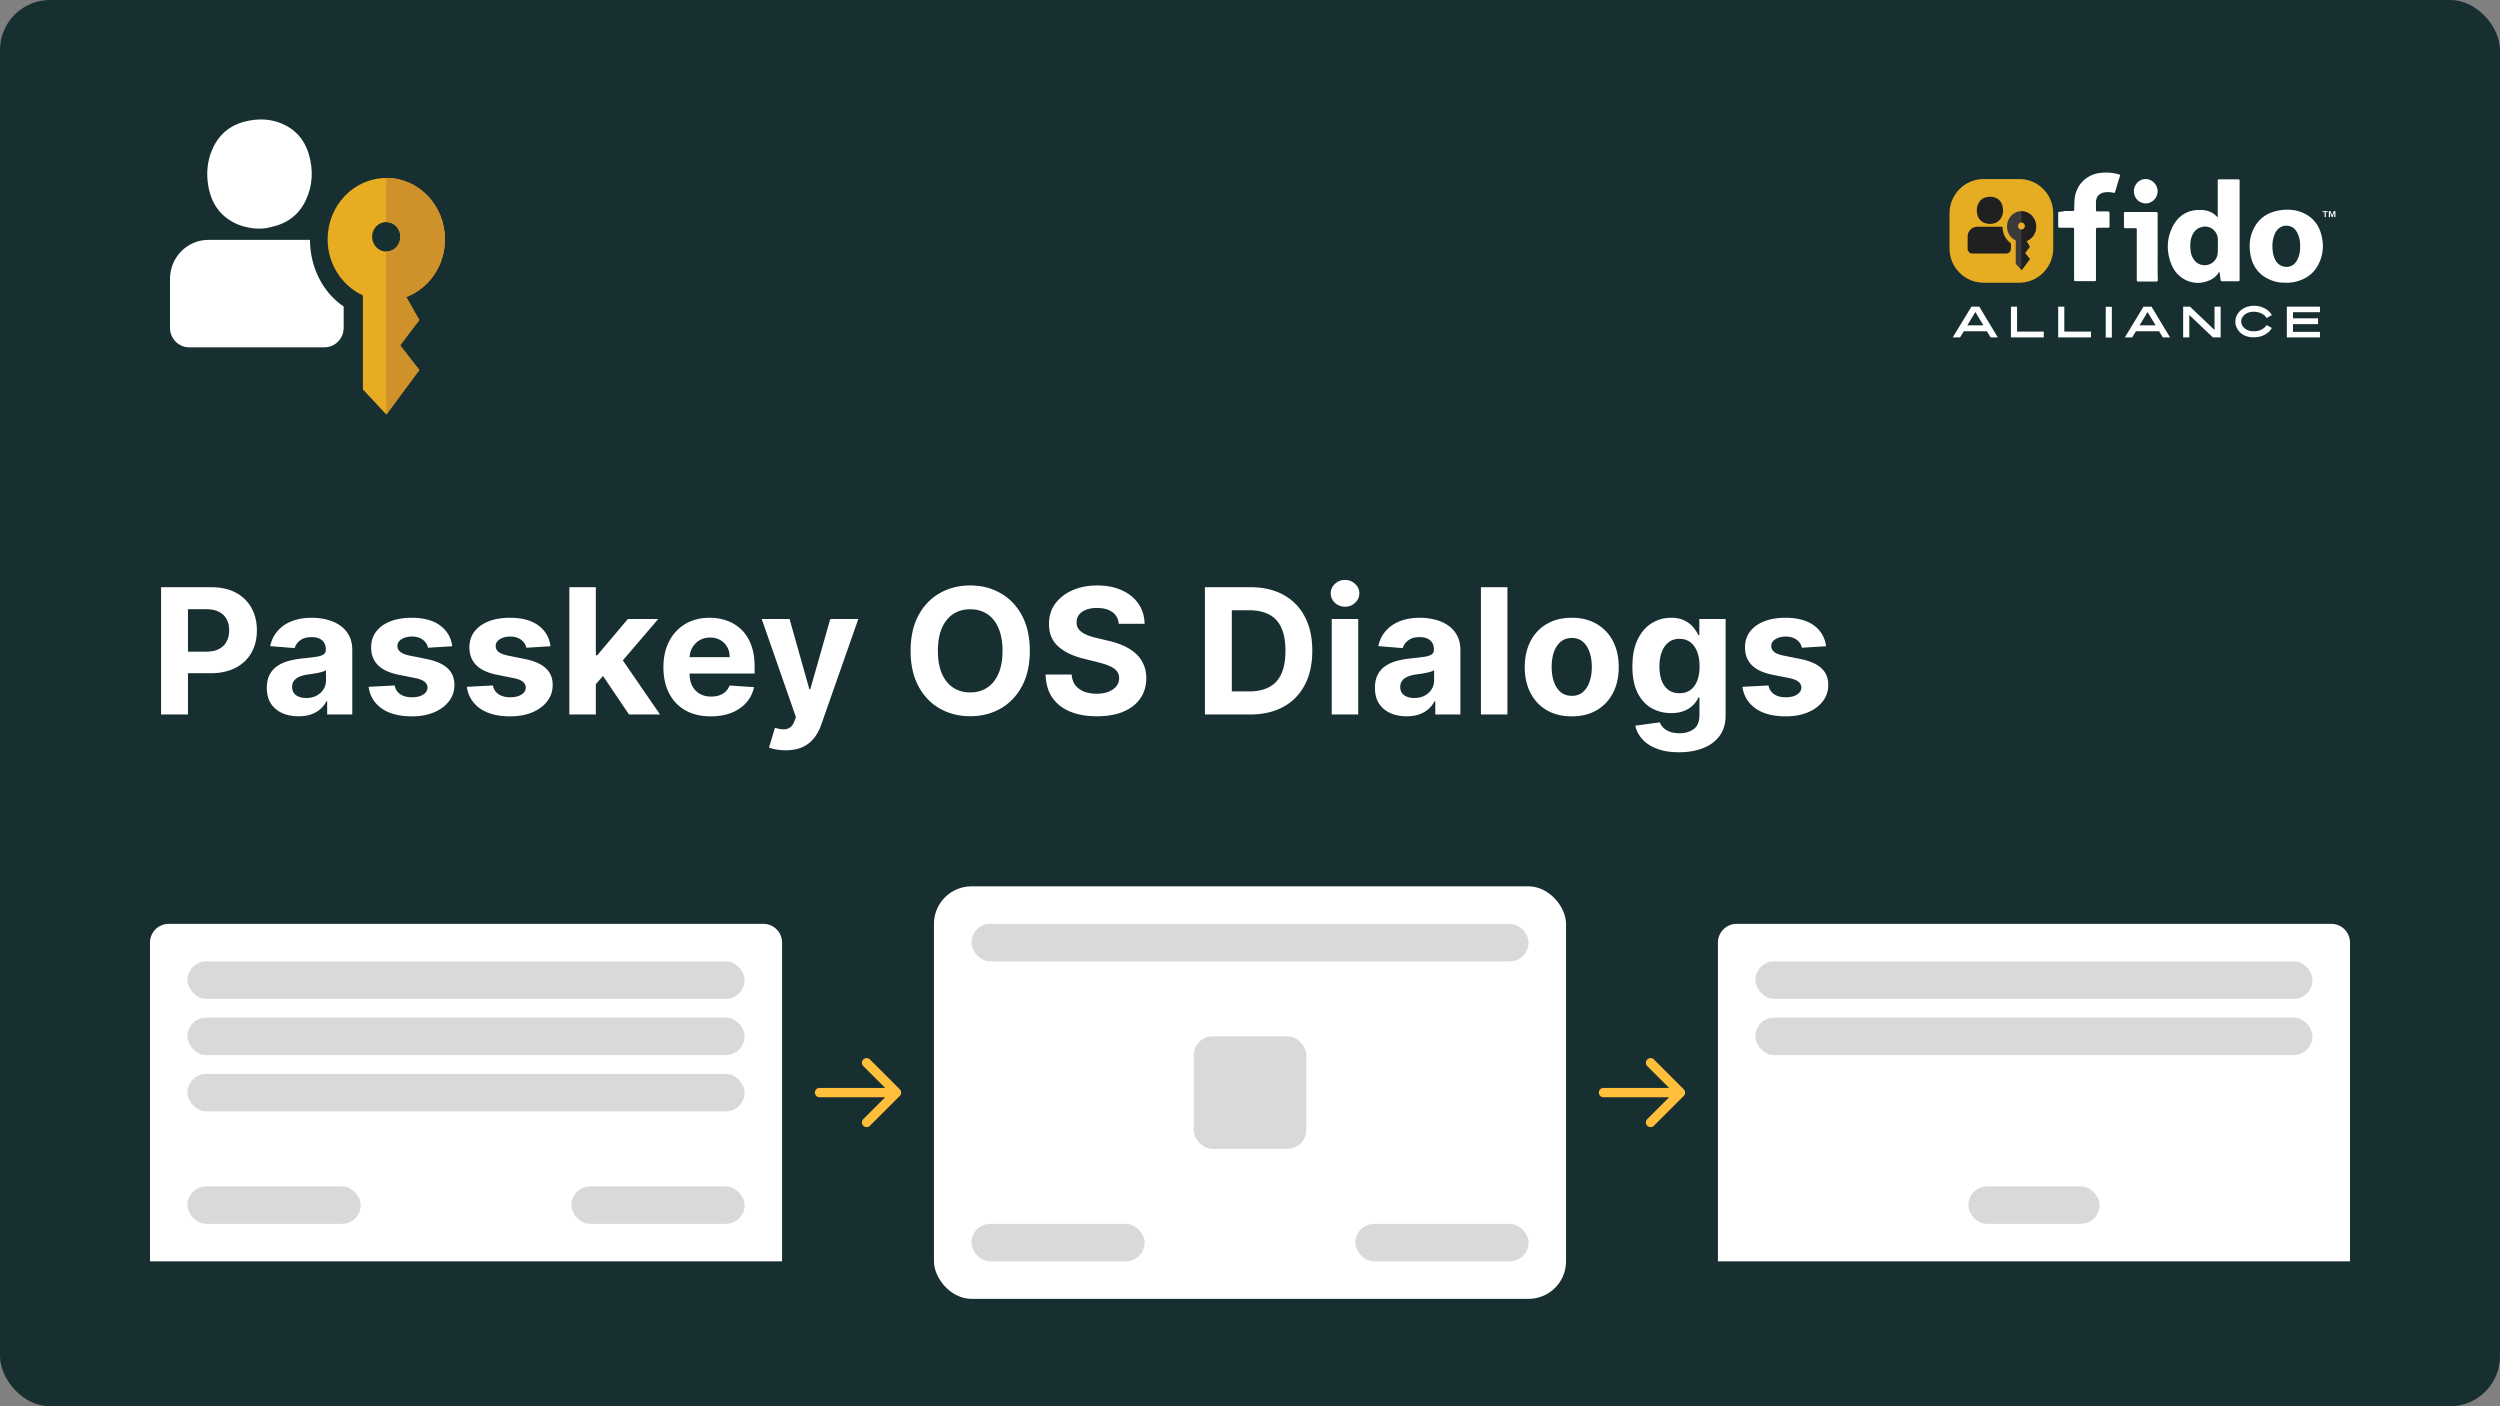
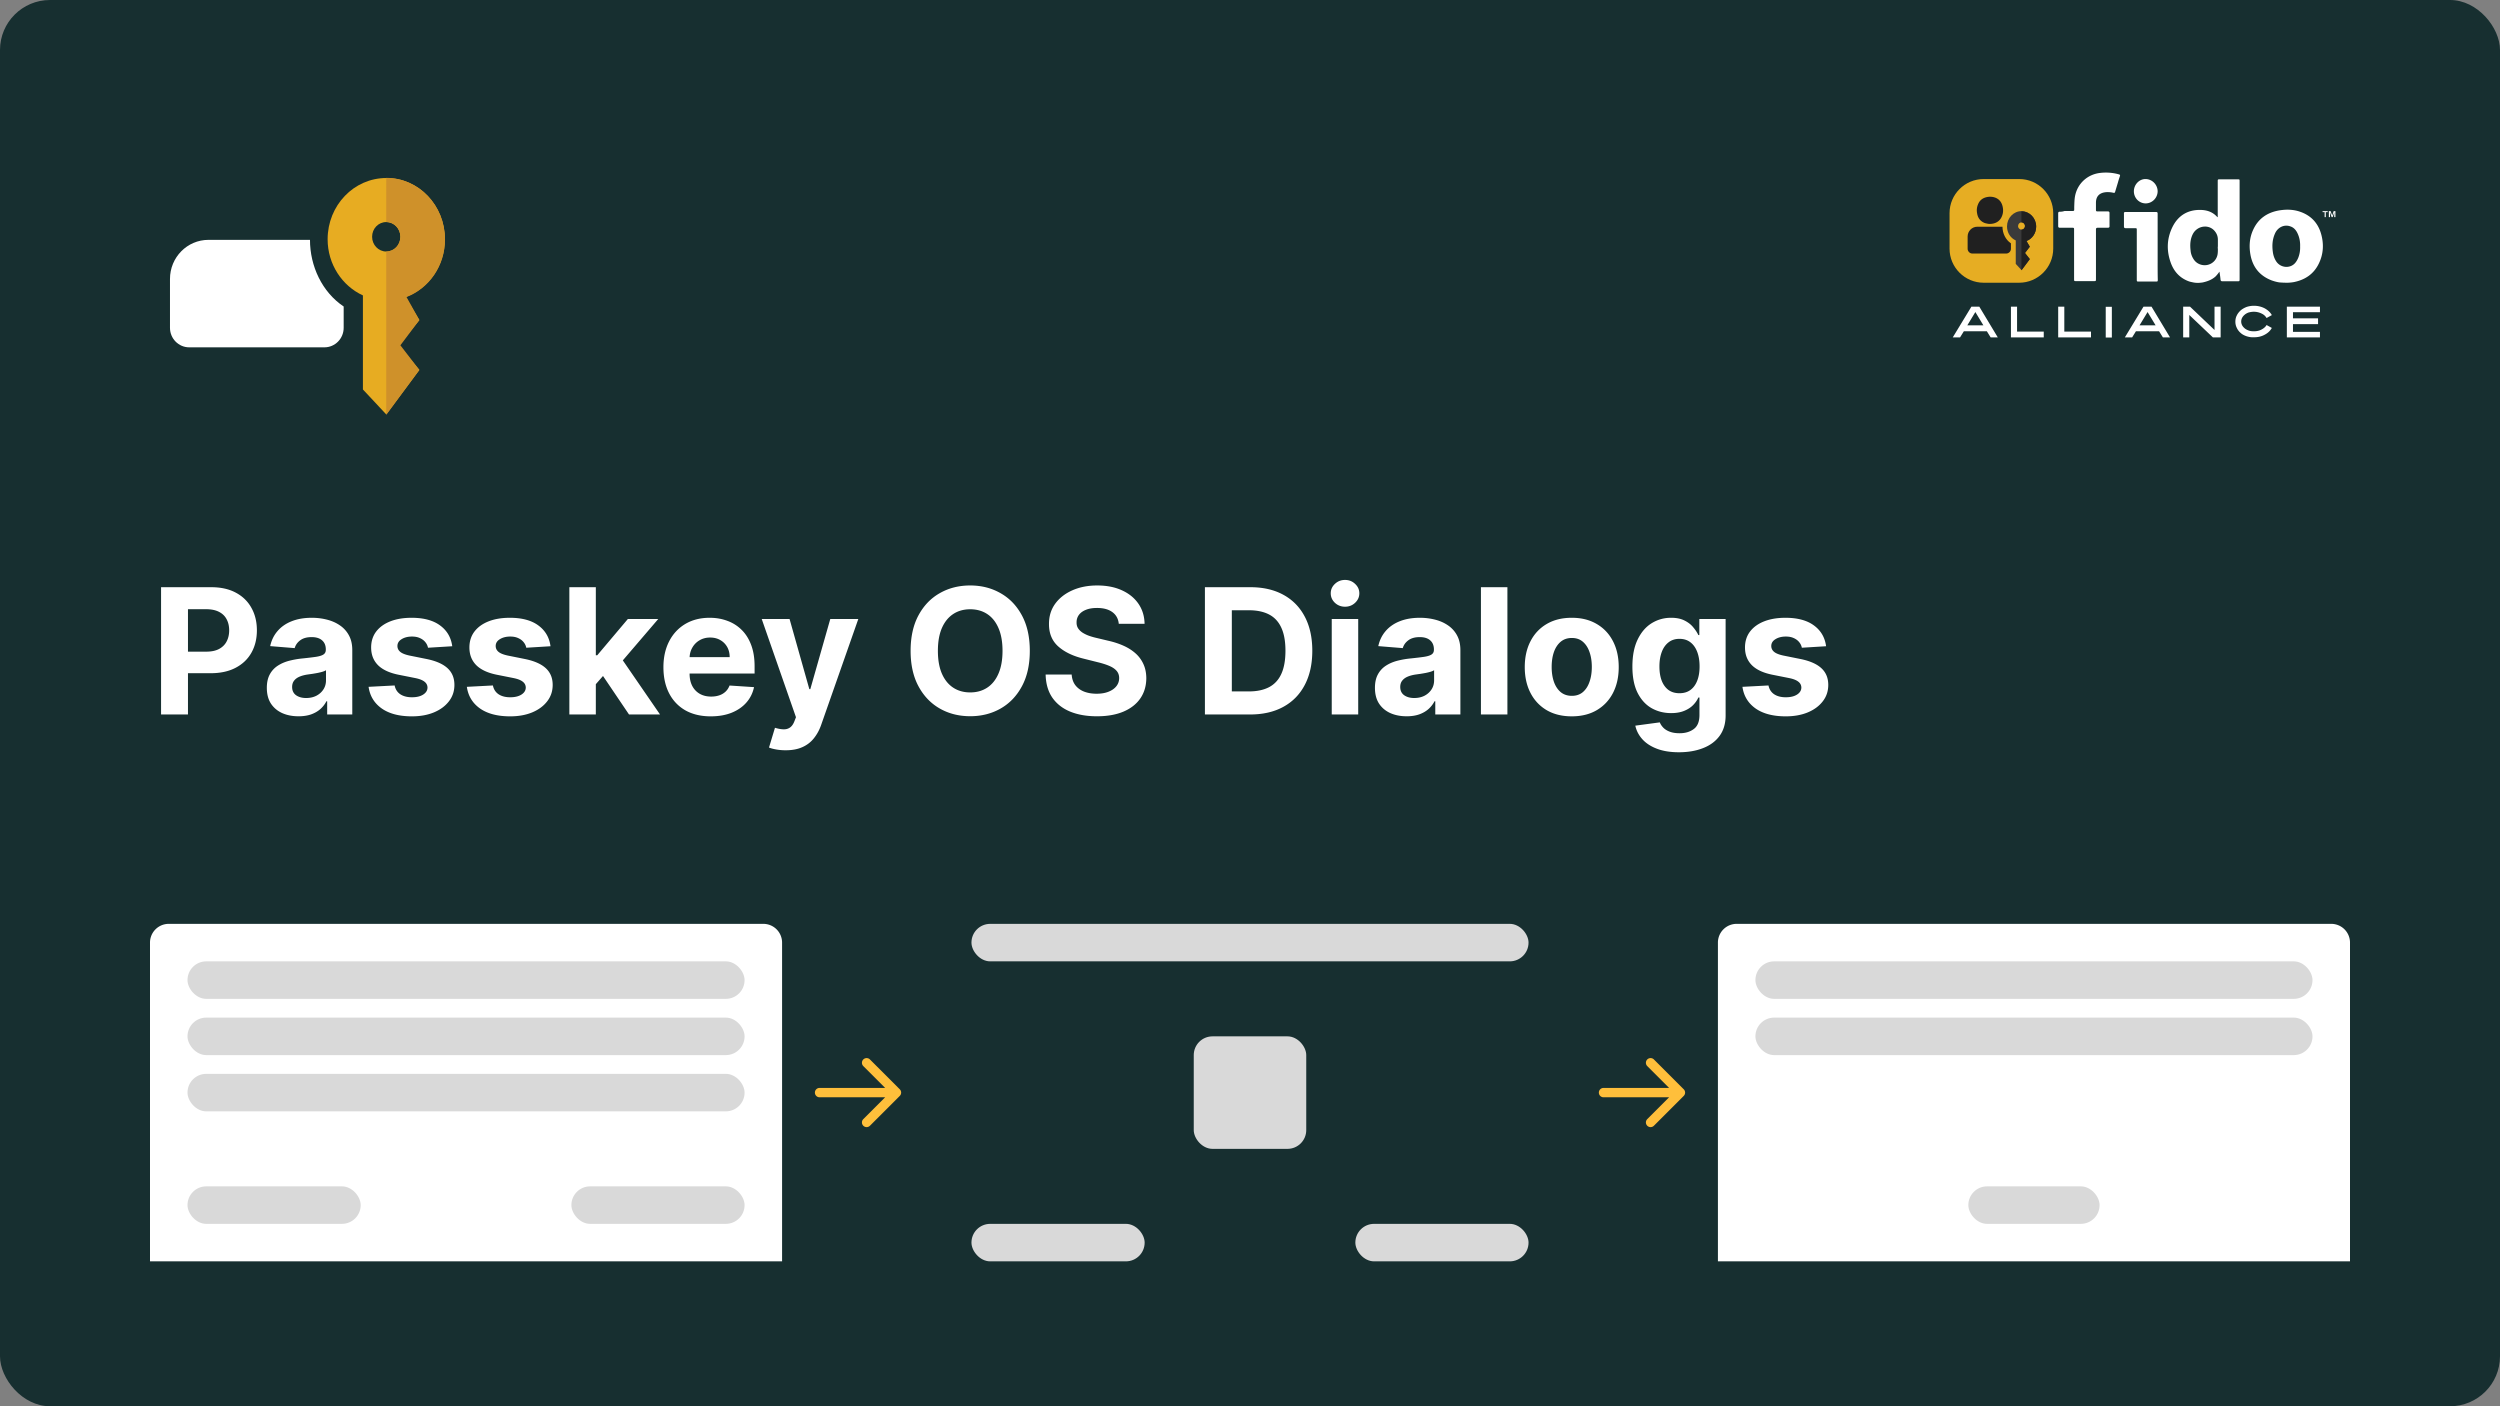
<svg xmlns="http://www.w3.org/2000/svg" width="960" height="540" fill="none" viewBox="0 0 960 540">
  <rect x="0" y="0" width="960" height="540" fill="#808080" stroke="none" />
  <rect width="960" height="540" fill="#172F30" rx="19.2" />
  <g clip-path="url(#a)">
    <path fill="#fff" fill-rule="evenodd" d="M131.968 117.696c-8.288-5.544-12.936-15.512-12.936-25.592H80.056c-8.176 0-14.784 6.72-14.784 15.008v18.76c0 4.144 3.304 7.504 7.392 7.504h51.912c4.088 0 7.392-3.36 7.392-7.504v-8.176Z" clip-rule="evenodd" />
-     <path fill="#fff" d="M96.744 87.624c-1.792-.336-3.584-.672-5.32-1.4-6.44-2.688-10.192-7.672-11.424-14.728-.84-4.816-.448-9.632 1.512-14.112 2.8-6.44 7.728-9.912 14.28-11.088 3.92-.728 7.784-.56 11.592.84 5.656 2.128 9.464 6.16 11.2 12.096 1.792 5.992 1.512 12.04-1.176 17.696-2.8 5.936-7.616 9.128-13.776 10.36l-1.512.336c-1.736.224-3.472.224-5.376 0Z" />
    <path fill="#E7AC22" fill-rule="evenodd" d="M170.832 91.824c0 10.304-6.328 19.04-15.12 22.232l5.32 8.848-7.896 9.688 7.896 9.464-12.712 17.08-8.96-9.576v-36.12c-7.952-3.64-13.552-11.928-13.552-21.56 0-12.992 10.08-23.52 22.512-23.52 12.432-.056 22.512 10.528 22.512 23.464Zm-22.512 4.76c3.024 0 5.432-2.52 5.432-5.656 0-3.136-2.408-5.656-5.432-5.656-3.024 0-5.432 2.52-5.432 5.656 0 3.08 2.408 5.656 5.432 5.656Z" clip-rule="evenodd" />
    <path fill="#CF912A" fill-rule="evenodd" d="M170.888 91.936c0 10.192-6.16 18.816-14.784 22.12l4.928 8.848-7.28 9.688 7.28 9.464-12.712 17.248v-62.72c3.024 0 5.432-2.52 5.432-5.656 0-3.136-2.408-5.656-5.432-5.656V68.304c12.488 0 22.568 10.584 22.568 23.632Z" clip-rule="evenodd" />
    <g clip-path="url(#b)">
      <path fill="#fff" d="m760.048 117.752 7.112 11.816h-2.744l-1.456-2.352h-8.848l-1.456 2.352h-2.8l7.168-11.816h3.024Zm1.568 7.168-3.08-5.096-3.08 5.096h6.16Zm23.184 4.648h-12.6v-11.816h2.352v9.576H784.8v2.24Zm18.2 0h-12.656v-11.816h2.352v9.576h10.248v2.24H803Zm5.6-11.76h2.352v11.816H808.6v-11.816Zm17.584-.056 7.112 11.816h-2.744l-1.456-2.352h-8.904l-1.456 2.352h-2.8l7.168-11.816h3.08Zm1.568 7.168-3.08-5.096-3.08 5.096h6.16Zm24.92 4.648h-2.912l-9.072-8.624v8.624h-2.352v-11.816h2.632l9.408 8.96v-8.96h2.352v11.816h-.056Zm10.024-.448c-.84-.28-1.624-.672-2.24-1.232a5.607 5.607 0 0 1-1.512-1.96 5.238 5.238 0 0 1-.56-2.408c0-.84.168-1.68.56-2.408.336-.728.896-1.4 1.512-1.96.672-.56 1.4-.952 2.24-1.288a9.163 9.163 0 0 1 2.8-.448c1.512 0 2.856.336 4.088.952 1.232.672 2.184 1.512 2.8 2.632l-2.016 1.12a4.177 4.177 0 0 0-1.848-1.68 6.695 6.695 0 0 0-3.024-.728c-.728 0-1.344.112-2.016.28-.616.224-1.12.504-1.568.896-.392.336-.728.728-.952 1.176a3.036 3.036 0 0 0-.336 1.4c0 .504.112.952.336 1.4.224.448.56.84.952 1.176.448.392 1.008.672 1.624.896.616.224 1.288.28 1.96.28 1.12 0 2.128-.224 3.024-.728.84-.448 1.456-1.008 1.848-1.68l2.016 1.12c-.616 1.12-1.512 1.96-2.8 2.632-1.232.672-2.576.952-4.088.952-1.008.056-1.904-.112-2.8-.392Zm15.456.448v-11.816h12.712v2.128h-10.36v2.352h9.632v2.24h-9.632v2.968h10.36v2.128h-12.712Z" />
      <path fill="#fff" fill-rule="evenodd" d="M790.96 81.296c-.448 0-.616.224-.616.616v4.872c0 .56.28.672.616.672h4.592c.896 0 .896 0 .896.896v18.816c0 .728 0 .784.784.784h6.664c.504 0 .728 0 .84-.112.112-.112.112-.336.112-.84V88.184c0-.56.168-.728.728-.728h3.752c.504 0 .784-.112.728-.728v-4.872c0-.504-.168-.672-.672-.672h-3.92c-.448 0-.616-.112-.616-.56v-2.912c.056-2.24 1.232-3.528 3.416-3.864 1.12-.168 2.184-.056 3.248.168.448.112.616 0 .728-.448l1.008-3.36a37.78 37.78 0 0 1 .728-2.352c.224-.728.224-.728-.504-.952a18.457 18.457 0 0 0-7-.504c-4.872.56-8.68 4.032-9.632 8.792-.28 1.4-.28 2.912-.336 4.312v.616c0 .448 0 .672-.112.784-.112.112-.336.112-.728.112h-2.856c-.896.28-1.288.28-1.848.28Zm53.032 27.328c-1.064 0-1.792-.168-2.016-.224-.56-.112-1.12-.224-1.68-.448-3.192-1.232-5.32-3.528-6.552-6.608-1.848-4.76-1.792-9.576.504-14.224 2.24-4.48 6.048-6.72 11.144-6.496 2.352.112 4.48.896 6.104 2.8.168-.168.112-.336.112-.504V69.76c0-.896 0-.896.896-.896h6.72c.784 0 .784 0 .784.784v37.576c0 .728-.056.784-.728.784h-5.824c-.56 0-.728-.168-.784-.728-.056-.728-.168-1.4-.28-2.184-.056-.28-.056-.56-.112-.784l-.504.672c-.336.448-.672.84-1.064 1.232-1.4 1.232-3.08 1.848-4.872 2.24-.336.056-1.232.168-1.848.168Zm7.672-14v-2.576c0-1.4-.504-2.576-1.456-3.584-2.296-2.408-6.384-1.736-8.064 1.232-1.12 2.072-1.232 4.312-.952 6.552.112 1.344.616 2.576 1.4 3.64 1.176 1.568 3.304 2.296 5.264 1.792 1.96-.504 3.36-2.072 3.696-4.032.112-.728.112-1.456.112-2.072a2.713 2.713 0 0 1 0-.952Zm23.744 13.832c-.672-.056-2.072-.392-3.248-.84-4.536-1.792-7.168-5.152-8.008-9.912-.56-3.248-.336-6.44 1.064-9.464 1.96-4.312 5.432-6.664 10.024-7.448 2.744-.448 5.488-.392 8.12.56 3.976 1.4 6.608 4.144 7.84 8.12 1.232 4.032 1.064 8.064-.84 11.872-1.96 3.976-5.32 6.16-9.632 7 0 0-1.288.224-2.464.224a36.55 36.55 0 0 1-2.856-.112Zm7.84-13.832c.056-1.68-.224-3.36-.952-4.928-.56-1.232-1.4-2.296-2.744-2.744-2.352-.896-4.928.28-5.992 2.8-1.008 2.296-1.12 4.648-.784 7.056.168 1.232.56 2.408 1.232 3.472 1.736 2.744 5.6 2.912 7.448.56.448-.56.784-1.176 1.064-1.848.56-1.4.784-2.856.728-4.368Zm-59.304-16.52c-2.52 0-4.536-2.072-4.536-4.648 0-2.576 2.072-4.76 4.536-4.704 2.52.056 4.592 2.184 4.592 4.76-.056 2.52-2.128 4.592-4.592 4.592Zm4.592 22.848V82.136c0-.448-.056-.728-.616-.728h-11.704c-.504 0-.672.168-.616.672v4.816c0 .56.168.728.728.728h3.416c.784 0 .784 0 .784.84v19.096c0 .392.112.56.504.56h6.72c.392 0 .616 0 .728-.112.112-.112.112-.336.112-.728-.056-2.184-.056-4.256-.056-6.328Z" clip-rule="evenodd" />
      <path fill="#fff" d="M891.872 81.464h.784v1.904h.448v-1.904h.728v-.392h-1.96v.392Zm4.256-.392-.56 1.68-.616-1.68h-.672v2.296h.448V81.52l.616 1.848h.392l.616-1.848v1.848h.448v-2.296h-.672Z" />
      <path fill="#E6AD23" d="M775.392 68.752h-13.664c-7.224 0-13.104 5.88-13.104 13.104v13.608c0 7.224 5.88 13.104 13.104 13.104h13.608c7.224 0 13.104-5.88 13.104-13.104V81.856c0-7.224-5.824-13.104-13.048-13.104Z" />
      <path fill="#202020" fill-rule="evenodd" d="M772.2 93.448c-2.072-1.4-3.248-3.864-3.248-6.384h-9.688c-2.016 0-3.696 1.68-3.696 3.752v4.704c0 1.008.84 1.848 1.848 1.848h12.936c1.008 0 1.848-.84 1.848-1.848v-2.072Z" clip-rule="evenodd" />
      <path fill="#202020" d="M763.408 85.944c-.448-.112-.896-.168-1.344-.336-1.624-.672-2.576-1.904-2.856-3.696a5.892 5.892 0 0 1 .392-3.528c.672-1.624 1.96-2.464 3.584-2.744a5.752 5.752 0 0 1 2.912.224c1.4.504 2.352 1.512 2.8 3.024.448 1.512.392 3.024-.28 4.424-.672 1.456-1.904 2.296-3.416 2.576-.112 0-.28.056-.392.056a5.85 5.85 0 0 1-1.4 0Z" />
      <path fill="#3A3A3A" fill-rule="evenodd" d="M781.888 87.008c0 2.576-1.568 4.76-3.752 5.544l1.344 2.184-1.96 2.408 1.96 2.352-3.192 4.256-2.24-2.408v-9.016c-2.016-.896-3.36-2.968-3.36-5.376 0-3.248 2.52-5.88 5.6-5.88 3.08.056 5.6 2.688 5.6 5.936Zm-5.6 1.176c.728 0 1.344-.616 1.344-1.4 0-.784-.616-1.4-1.344-1.4-.728 0-1.344.616-1.344 1.4-.056.728.56 1.4 1.344 1.4Z" clip-rule="evenodd" />
      <path fill="#202020" fill-rule="evenodd" d="M781.888 87.008c0 2.52-1.512 4.704-3.696 5.544l1.232 2.184-1.792 2.408 1.792 2.352-3.192 4.312V88.184c.728 0 1.344-.616 1.344-1.4 0-.784-.616-1.4-1.344-1.4v-4.2c3.136-.056 5.656 2.576 5.656 5.824Z" clip-rule="evenodd" />
    </g>
  </g>
  <path fill="#fff" d="M61.848 274.36v-48.873h19.281c3.707 0 6.865.708 9.474 2.124 2.61 1.4 4.598 3.349 5.966 5.847 1.384 2.481 2.076 5.345 2.076 8.591 0 3.245-.7 6.109-2.1 8.59-1.4 2.482-3.428 4.415-6.085 5.799-2.64 1.384-5.838 2.076-9.593 2.076h-12.29v-8.28h10.62c1.988 0 3.627-.342 4.915-1.026 1.305-.7 2.276-1.663 2.912-2.888.652-1.241.978-2.665.978-4.271 0-1.623-.326-3.039-.978-4.248-.636-1.225-1.607-2.172-2.912-2.84-1.304-.684-2.959-1.026-4.963-1.026H72.18v40.425H61.848Zm52.786.692c-2.339 0-4.423-.406-6.252-1.217-1.83-.827-3.277-2.044-4.343-3.651-1.05-1.623-1.575-3.643-1.575-6.062 0-2.036.373-3.746 1.121-5.13a9.081 9.081 0 0 1 3.055-3.341c1.288-.843 2.752-1.48 4.391-1.909a33.394 33.394 0 0 1 5.202-.907c2.132-.223 3.85-.43 5.154-.621 1.305-.206 2.252-.509 2.84-.906.589-.398.883-.987.883-1.766v-.143c0-1.512-.477-2.681-1.432-3.508-.938-.828-2.275-1.241-4.009-1.241-1.829 0-3.285.405-4.367 1.217-1.082.795-1.797 1.797-2.147 3.007l-9.403-.764c.478-2.227 1.416-4.152 2.816-5.775 1.4-1.639 3.206-2.896 5.417-3.771 2.227-.89 4.805-1.336 7.732-1.336 2.036 0 3.985.239 5.847.716 1.877.477 3.539 1.217 4.987 2.219a10.787 10.787 0 0 1 3.46 3.866c.844 1.559 1.265 3.429 1.265 5.608v24.723h-9.641v-5.083h-.286a10.35 10.35 0 0 1-2.363 3.031c-.986.859-2.171 1.535-3.555 2.028-1.384.477-2.983.716-4.797.716Zm2.911-7.016c1.496 0 2.816-.294 3.962-.883 1.145-.605 2.044-1.416 2.696-2.434.653-1.018.979-2.172.979-3.46v-3.89c-.318.207-.756.398-1.313.573-.541.159-1.153.31-1.837.453-.684.127-1.368.247-2.052.358-.685.095-1.305.183-1.862.263-1.193.175-2.235.453-3.126.835-.891.382-1.583.899-2.076 1.551-.493.636-.74 1.432-.74 2.386 0 1.384.501 2.442 1.504 3.174 1.018.716 2.306 1.074 3.865 1.074Zm56.116-19.878-9.307.572a4.808 4.808 0 0 0-1.026-2.147c-.525-.653-1.217-1.17-2.076-1.552-.844-.397-1.854-.596-3.031-.596-1.575 0-2.903.334-3.985 1.002-1.082.652-1.623 1.527-1.623 2.625 0 .875.35 1.615 1.05 2.219.7.605 1.901 1.09 3.603 1.456l6.635 1.336c3.563.732 6.22 1.91 7.97 3.532 1.75 1.623 2.625 3.755 2.625 6.396 0 2.402-.708 4.51-2.124 6.324-1.4 1.813-3.325 3.229-5.775 4.247-2.434 1.003-5.242 1.504-8.424 1.504-4.852 0-8.718-1.01-11.597-3.031-2.864-2.036-4.543-4.804-5.036-8.304l9.999-.525c.302 1.479 1.034 2.609 2.196 3.388 1.161.764 2.648 1.146 4.462 1.146 1.782 0 3.214-.342 4.296-1.027 1.097-.7 1.654-1.598 1.67-2.696-.016-.923-.406-1.678-1.169-2.267-.764-.605-1.941-1.066-3.532-1.384l-6.348-1.265c-3.579-.716-6.244-1.957-7.994-3.723-1.734-1.766-2.601-4.017-2.601-6.753 0-2.355.636-4.383 1.909-6.085 1.288-1.703 3.094-3.015 5.417-3.938 2.338-.923 5.075-1.384 8.209-1.384 4.629 0 8.273.978 10.929 2.935 2.673 1.957 4.232 4.622 4.678 7.995Zm37.734 0-9.307.572a4.808 4.808 0 0 0-1.026-2.147c-.525-.653-1.217-1.17-2.076-1.552-.843-.397-1.853-.596-3.031-.596-1.575 0-2.903.334-3.985 1.002-1.082.652-1.623 1.527-1.623 2.625 0 .875.35 1.615 1.05 2.219.7.605 1.902 1.09 3.604 1.456l6.634 1.336c3.564.732 6.22 1.91 7.97 3.532 1.75 1.623 2.625 3.755 2.625 6.396 0 2.402-.708 4.51-2.123 6.324-1.4 1.813-3.325 3.229-5.775 4.247-2.435 1.003-5.243 1.504-8.424 1.504-4.853 0-8.719-1.01-11.598-3.031-2.864-2.036-4.542-4.804-5.035-8.304l9.999-.525c.302 1.479 1.034 2.609 2.195 3.388 1.161.764 2.649 1.146 4.462 1.146 1.782 0 3.214-.342 4.296-1.027 1.098-.7 1.655-1.598 1.67-2.696-.015-.923-.405-1.678-1.169-2.267-.764-.605-1.941-1.066-3.532-1.384l-6.347-1.265c-3.58-.716-6.245-1.957-7.995-3.723-1.734-1.766-2.601-4.017-2.601-6.753 0-2.355.636-4.383 1.909-6.085 1.289-1.703 3.095-3.015 5.417-3.938 2.339-.923 5.075-1.384 8.209-1.384 4.63 0 8.273.978 10.93 2.935 2.673 1.957 4.232 4.622 4.677 7.995Zm16.448 15.654.024-12.194h1.48l11.74-13.913h11.67l-15.774 18.423h-2.41l-6.73 7.684Zm-9.211 10.548v-48.873h10.166v48.873h-10.166Zm22.909 0-10.786-15.965 6.777-7.183 15.917 23.148h-11.908Zm31.398.716c-3.77 0-7.015-.764-9.736-2.291-2.704-1.543-4.789-3.723-6.252-6.539-1.464-2.832-2.196-6.18-2.196-10.046 0-3.771.732-7.08 2.196-9.928 1.463-2.847 3.524-5.067 6.181-6.658 2.672-1.59 5.806-2.386 9.402-2.386 2.418 0 4.669.39 6.753 1.169 2.1.764 3.93 1.917 5.489 3.461 1.575 1.543 2.8 3.484 3.675 5.822.875 2.323 1.312 5.043 1.312 8.162v2.792h-30.951v-6.3h21.382c0-1.464-.318-2.76-.955-3.89a6.831 6.831 0 0 0-2.648-2.649c-1.114-.652-2.411-.978-3.89-.978-1.543 0-2.912.358-4.105 1.074a7.528 7.528 0 0 0-2.768 2.839c-.668 1.178-1.01 2.49-1.026 3.938v5.99c0 1.813.334 3.38 1.002 4.701.684 1.32 1.647 2.338 2.888 3.054 1.241.716 2.712 1.074 4.415 1.074 1.129 0 2.163-.159 3.102-.477a6.444 6.444 0 0 0 2.41-1.432c.668-.636 1.177-1.416 1.527-2.339l9.403.621c-.478 2.259-1.456 4.232-2.936 5.918-1.463 1.67-3.356 2.975-5.679 3.914-2.307.922-4.972 1.384-7.995 1.384Zm28.75 13.029c-1.288 0-2.498-.103-3.627-.31-1.114-.191-2.036-.437-2.768-.74l2.291-7.588c1.193.366 2.267.564 3.221.596.971.032 1.806-.191 2.506-.668.716-.477 1.296-1.289 1.742-2.434l.597-1.551-13.149-37.705h10.691l7.588 26.918h.382l7.66-26.918h10.763l-14.247 40.616c-.684 1.973-1.615 3.691-2.792 5.155-1.161 1.479-2.633 2.617-4.415 3.412-1.781.812-3.929 1.217-6.443 1.217Zm93.754-38.181c0 5.329-1.01 9.863-3.03 13.602-2.005 3.738-4.741 6.594-8.209 8.567-3.453 1.957-7.334 2.935-11.646 2.935-4.343 0-8.241-.986-11.693-2.959s-6.181-4.828-8.185-8.567c-2.005-3.739-3.007-8.265-3.007-13.578 0-5.33 1.002-9.864 3.007-13.603 2.004-3.738 4.733-6.586 8.185-8.543 3.452-1.973 7.35-2.959 11.693-2.959 4.312 0 8.193.986 11.646 2.959 3.468 1.957 6.204 4.805 8.209 8.543 2.02 3.739 3.03 8.273 3.03 13.603Zm-10.476 0c0-3.453-.517-6.364-1.551-8.735-1.018-2.37-2.458-4.168-4.319-5.393-1.862-1.225-4.041-1.837-6.539-1.837-2.498 0-4.677.612-6.538 1.837-1.862 1.225-3.31 3.023-4.344 5.393-1.018 2.371-1.527 5.282-1.527 8.735 0 3.452.509 6.363 1.527 8.734 1.034 2.37 2.482 4.168 4.344 5.393 1.861 1.225 4.04 1.837 6.538 1.837s4.677-.612 6.539-1.837c1.861-1.225 3.301-3.023 4.319-5.393 1.034-2.371 1.551-5.282 1.551-8.734Zm44.643-10.381c-.191-1.925-1.01-3.421-2.458-4.487-1.447-1.065-3.412-1.598-5.894-1.598-1.686 0-3.11.238-4.272.716-1.161.461-2.052 1.105-2.672 1.932a4.651 4.651 0 0 0-.907 2.816c-.032.875.151 1.639.549 2.291.413.653.978 1.217 1.694 1.695a12.89 12.89 0 0 0 2.482 1.217c.938.334 1.941.62 3.007.859l4.391 1.05c2.131.477 4.088 1.113 5.87 1.909 1.782.795 3.325 1.774 4.63 2.935a12.204 12.204 0 0 1 3.03 4.105c.732 1.575 1.106 3.38 1.122 5.417-.016 2.991-.78 5.584-2.291 7.779-1.496 2.18-3.659 3.874-6.491 5.083-2.816 1.193-6.213 1.79-10.19 1.79-3.945 0-7.382-.605-10.309-1.814-2.911-1.209-5.186-2.999-6.825-5.369-1.623-2.386-2.474-5.338-2.553-8.853h9.999c.111 1.638.58 3.006 1.408 4.104.843 1.082 1.964 1.901 3.364 2.458 1.416.541 3.015.811 4.797.811 1.75 0 3.269-.254 4.558-.763 1.304-.509 2.315-1.217 3.031-2.124.715-.907 1.073-1.949 1.073-3.126 0-1.098-.326-2.021-.978-2.768-.636-.748-1.575-1.385-2.816-1.91-1.225-.525-2.728-1.002-4.51-1.431l-5.322-1.337c-4.12-1.002-7.374-2.569-9.76-4.701-2.386-2.132-3.572-5.003-3.556-8.615-.016-2.959.772-5.544 2.363-7.755 1.607-2.212 3.81-3.938 6.61-5.179 2.8-1.241 5.982-1.861 9.546-1.861 3.627 0 6.793.62 9.497 1.861 2.721 1.241 4.837 2.967 6.348 5.179 1.511 2.211 2.291 4.772 2.339 7.684h-9.904Zm50.4 34.817h-17.325v-48.873h17.468c4.916 0 9.148.979 12.696 2.935 3.548 1.941 6.276 4.733 8.185 8.377 1.925 3.643 2.888 8.002 2.888 13.077 0 5.091-.963 9.466-2.888 13.125-1.909 3.659-4.653 6.467-8.233 8.424-3.564 1.956-7.827 2.935-12.791 2.935Zm-6.992-8.854h6.563c3.054 0 5.624-.54 7.708-1.622 2.1-1.098 3.675-2.792 4.725-5.083 1.066-2.307 1.598-5.282 1.598-8.925 0-3.612-.532-6.563-1.598-8.854-1.05-2.291-2.617-3.977-4.702-5.059-2.084-1.082-4.653-1.622-7.707-1.622h-6.587v31.165Zm38.367 8.854v-36.655h10.166v36.655h-10.166Zm5.107-41.38c-1.512 0-2.808-.501-3.89-1.503-1.066-1.018-1.599-2.235-1.599-3.651 0-1.4.533-2.601 1.599-3.604 1.082-1.018 2.378-1.527 3.89-1.527 1.511 0 2.8.509 3.866 1.527 1.081 1.003 1.622 2.204 1.622 3.604 0 1.416-.541 2.633-1.622 3.651-1.066 1.002-2.355 1.503-3.866 1.503Zm23.655 42.072c-2.339 0-4.423-.406-6.253-1.217-1.829-.827-3.277-2.044-4.343-3.651-1.05-1.623-1.575-3.643-1.575-6.062 0-2.036.374-3.746 1.122-5.13a9.079 9.079 0 0 1 3.054-3.341c1.289-.843 2.752-1.48 4.391-1.909a33.435 33.435 0 0 1 5.202-.907c2.132-.223 3.85-.43 5.155-.621 1.304-.206 2.251-.509 2.84-.906.588-.398.883-.987.883-1.766v-.143c0-1.512-.478-2.681-1.432-3.508-.939-.828-2.275-1.241-4.009-1.241-1.83 0-3.285.405-4.367 1.217-1.082.795-1.798 1.797-2.148 3.007l-9.402-.764c.477-2.227 1.416-4.152 2.816-5.775 1.4-1.639 3.205-2.896 5.417-3.771 2.227-.89 4.804-1.336 7.731-1.336 2.037 0 3.986.239 5.847.716 1.877.477 3.54 1.217 4.988 2.219a10.796 10.796 0 0 1 3.46 3.866c.843 1.559 1.265 3.429 1.265 5.608v24.723h-9.641v-5.083h-.287a10.346 10.346 0 0 1-2.362 3.031c-.987.859-2.172 1.535-3.556 2.028-1.384.477-2.983.716-4.796.716Zm2.911-7.016c1.495 0 2.816-.294 3.961-.883 1.146-.605 2.045-1.416 2.697-2.434.652-1.018.978-2.172.978-3.46v-3.89c-.318.207-.755.398-1.312.573-.541.159-1.154.31-1.838.453-.684.127-1.368.247-2.052.358-.684.095-1.305.183-1.861.263-1.194.175-2.236.453-3.127.835-.89.382-1.582.899-2.076 1.551-.493.636-.739 1.432-.739 2.386 0 1.384.501 2.442 1.503 3.174 1.018.716 2.307 1.074 3.866 1.074Zm35.783-42.549v48.873h-10.165v-48.873h10.165Zm24.705 49.589c-3.707 0-6.912-.788-9.617-2.363-2.688-1.591-4.765-3.802-6.228-6.634-1.464-2.848-2.196-6.149-2.196-9.903 0-3.787.732-7.096 2.196-9.927 1.463-2.848 3.54-5.06 6.228-6.635 2.705-1.59 5.91-2.386 9.617-2.386 3.707 0 6.905.796 9.593 2.386 2.705 1.575 4.789 3.787 6.253 6.635 1.463 2.831 2.195 6.14 2.195 9.927 0 3.754-.732 7.055-2.195 9.903-1.464 2.832-3.548 5.043-6.253 6.634-2.688 1.575-5.886 2.363-9.593 2.363Zm.048-7.875c1.686 0 3.094-.478 4.224-1.432 1.129-.97 1.981-2.291 2.553-3.961.589-1.671.883-3.572.883-5.704 0-2.132-.294-4.033-.883-5.703-.572-1.671-1.424-2.991-2.553-3.962-1.13-.97-2.538-1.455-4.224-1.455-1.702 0-3.134.485-4.295 1.455-1.146.971-2.013 2.291-2.602 3.962-.572 1.67-.859 3.571-.859 5.703s.287 4.033.859 5.704c.589 1.67 1.456 2.991 2.602 3.961 1.161.954 2.593 1.432 4.295 1.432Zm41.117 21.668c-3.293 0-6.117-.453-8.472-1.36-2.338-.891-4.2-2.108-5.584-3.651-1.384-1.544-2.283-3.278-2.696-5.203l9.402-1.264c.286.731.74 1.415 1.36 2.052.621.636 1.44 1.145 2.458 1.527 1.034.398 2.291.597 3.771.597 2.211 0 4.033-.541 5.464-1.623 1.448-1.066 2.172-2.856 2.172-5.369v-6.706h-.43c-.445 1.018-1.113 1.981-2.004 2.887-.891.907-2.036 1.647-3.436 2.22-1.4.572-3.071.859-5.012.859-2.752 0-5.258-.637-7.517-1.909-2.243-1.289-4.033-3.254-5.369-5.895-1.321-2.656-1.981-6.013-1.981-10.07 0-4.152.676-7.62 2.029-10.405 1.352-2.784 3.15-4.868 5.393-6.252 2.259-1.384 4.733-2.076 7.421-2.076 2.053 0 3.771.35 5.155 1.05 1.384.684 2.498 1.543 3.341 2.577.859 1.019 1.519 2.021 1.98 3.007h.382v-6.157h10.095v37.013c0 3.118-.764 5.727-2.291 7.827-1.528 2.1-3.643 3.675-6.348 4.725-2.689 1.066-5.783 1.599-9.283 1.599Zm.215-22.671c1.638 0 3.023-.405 4.152-1.217 1.146-.827 2.021-2.004 2.625-3.531.621-1.544.931-3.389.931-5.537 0-2.147-.303-4.009-.907-5.584-.605-1.591-1.48-2.824-2.625-3.699-1.146-.875-2.538-1.312-4.176-1.312-1.671 0-3.079.453-4.224 1.36-1.146.891-2.013 2.132-2.601 3.723-.589 1.591-.883 3.428-.883 5.512 0 2.116.294 3.946.883 5.489.604 1.527 1.471 2.712 2.601 3.556 1.145.827 2.553 1.24 4.224 1.24Zm56.294-18.04-9.307.572a4.808 4.808 0 0 0-1.026-2.147c-.525-.653-1.217-1.17-2.076-1.552-.843-.397-1.853-.596-3.031-.596-1.575 0-2.903.334-3.985 1.002-1.082.652-1.623 1.527-1.623 2.625 0 .875.35 1.615 1.05 2.219.7.605 1.902 1.09 3.604 1.456l6.634 1.336c3.564.732 6.22 1.91 7.97 3.532 1.75 1.623 2.625 3.755 2.625 6.396 0 2.402-.708 4.51-2.124 6.324-1.4 1.813-3.325 3.229-5.775 4.247-2.434 1.003-5.242 1.504-8.423 1.504-4.853 0-8.719-1.01-11.598-3.031-2.864-2.036-4.542-4.804-5.035-8.304l9.999-.525c.302 1.479 1.034 2.609 2.195 3.388 1.161.764 2.649 1.146 4.462 1.146 1.782 0 3.214-.342 4.296-1.027 1.098-.7 1.654-1.598 1.67-2.696-.016-.923-.405-1.678-1.169-2.267-.764-.605-1.941-1.066-3.532-1.384l-6.347-1.265c-3.58-.716-6.245-1.957-7.995-3.723-1.734-1.766-2.601-4.017-2.601-6.753 0-2.355.636-4.383 1.909-6.085 1.289-1.703 3.094-3.015 5.417-3.938 2.339-.923 5.075-1.384 8.209-1.384 4.63 0 8.273.978 10.93 2.935 2.673 1.957 4.232 4.622 4.677 7.995ZM57.6 361.96a7.2 7.2 0 0 1 7.2-7.2h228.32a7.2 7.2 0 0 1 7.2 7.2v122.4H57.6v-122.4Z" />
  <rect width="213.92" height="14.4" x="72" y="369.16" fill="#D9D9D9" rx="7.2" />
  <rect width="213.92" height="14.4" x="72" y="390.76" fill="#D9D9D9" rx="7.2" />
  <rect width="213.92" height="14.4" x="72" y="412.36" fill="#D9D9D9" rx="7.2" />
  <rect width="66.507" height="14.4" x="72" y="455.56" fill="#D9D9D9" rx="7.2" />
  <rect width="66.507" height="14.4" x="219.413" y="455.56" fill="#D9D9D9" rx="7.2" />
  <path fill="#FFBF3B" d="M314.72 417.76a1.8 1.8 0 0 0 0 3.6v-3.6Zm30.793 3.073a1.8 1.8 0 0 0 0-2.546l-11.455-11.455a1.8 1.8 0 0 0-2.546 2.546l10.182 10.182-10.182 10.182a1.8 1.8 0 0 0 2.546 2.546l11.455-11.455Zm-30.793.527h29.52v-3.6h-29.52v3.6Z" />
-   <rect width="242.72" height="158.4" x="358.64" y="340.36" fill="#fff" rx="14.4" />
  <rect width="213.92" height="14.4" x="373.04" y="354.76" fill="#D9D9D9" rx="7.2" />
  <rect width="43.2" height="43.2" x="458.4" y="397.96" fill="#D9D9D9" rx="7.2" />
  <rect width="66.507" height="14.4" x="373.04" y="469.96" fill="#D9D9D9" rx="7.2" />
  <rect width="66.507" height="14.4" x="520.453" y="469.96" fill="#D9D9D9" rx="7.2" />
  <path fill="#FFBF3B" d="M615.76 417.76a1.8 1.8 0 0 0 0 3.6v-3.6Zm30.793 3.073a1.8 1.8 0 0 0 0-2.546l-11.455-11.455a1.8 1.8 0 0 0-2.546 2.546l10.182 10.182-10.182 10.182a1.8 1.8 0 0 0 2.546 2.546l11.455-11.455Zm-30.793.527h29.52v-3.6h-29.52v3.6Z" />
  <path fill="#fff" d="M659.68 361.96a7.2 7.2 0 0 1 7.2-7.2H895.2a7.2 7.2 0 0 1 7.2 7.2v122.4H659.68v-122.4Z" />
  <rect width="213.92" height="14.4" x="674.08" y="369.16" fill="#D9D9D9" rx="7.2" />
  <rect width="213.92" height="14.4" x="674.08" y="390.76" fill="#D9D9D9" rx="7.2" />
  <rect width="50.4" height="14.4" x="755.84" y="455.56" fill="#D9D9D9" rx="7.2" />
  <defs>
    <clipPath id="a">
      <path fill="#fff" d="M57.6 38.4h844.8v120.96H57.6z" />
    </clipPath>
    <clipPath id="b">
      <path fill="#fff" d="M741.12 58.56H902.4v80.64H741.12z" />
    </clipPath>
  </defs>
</svg>